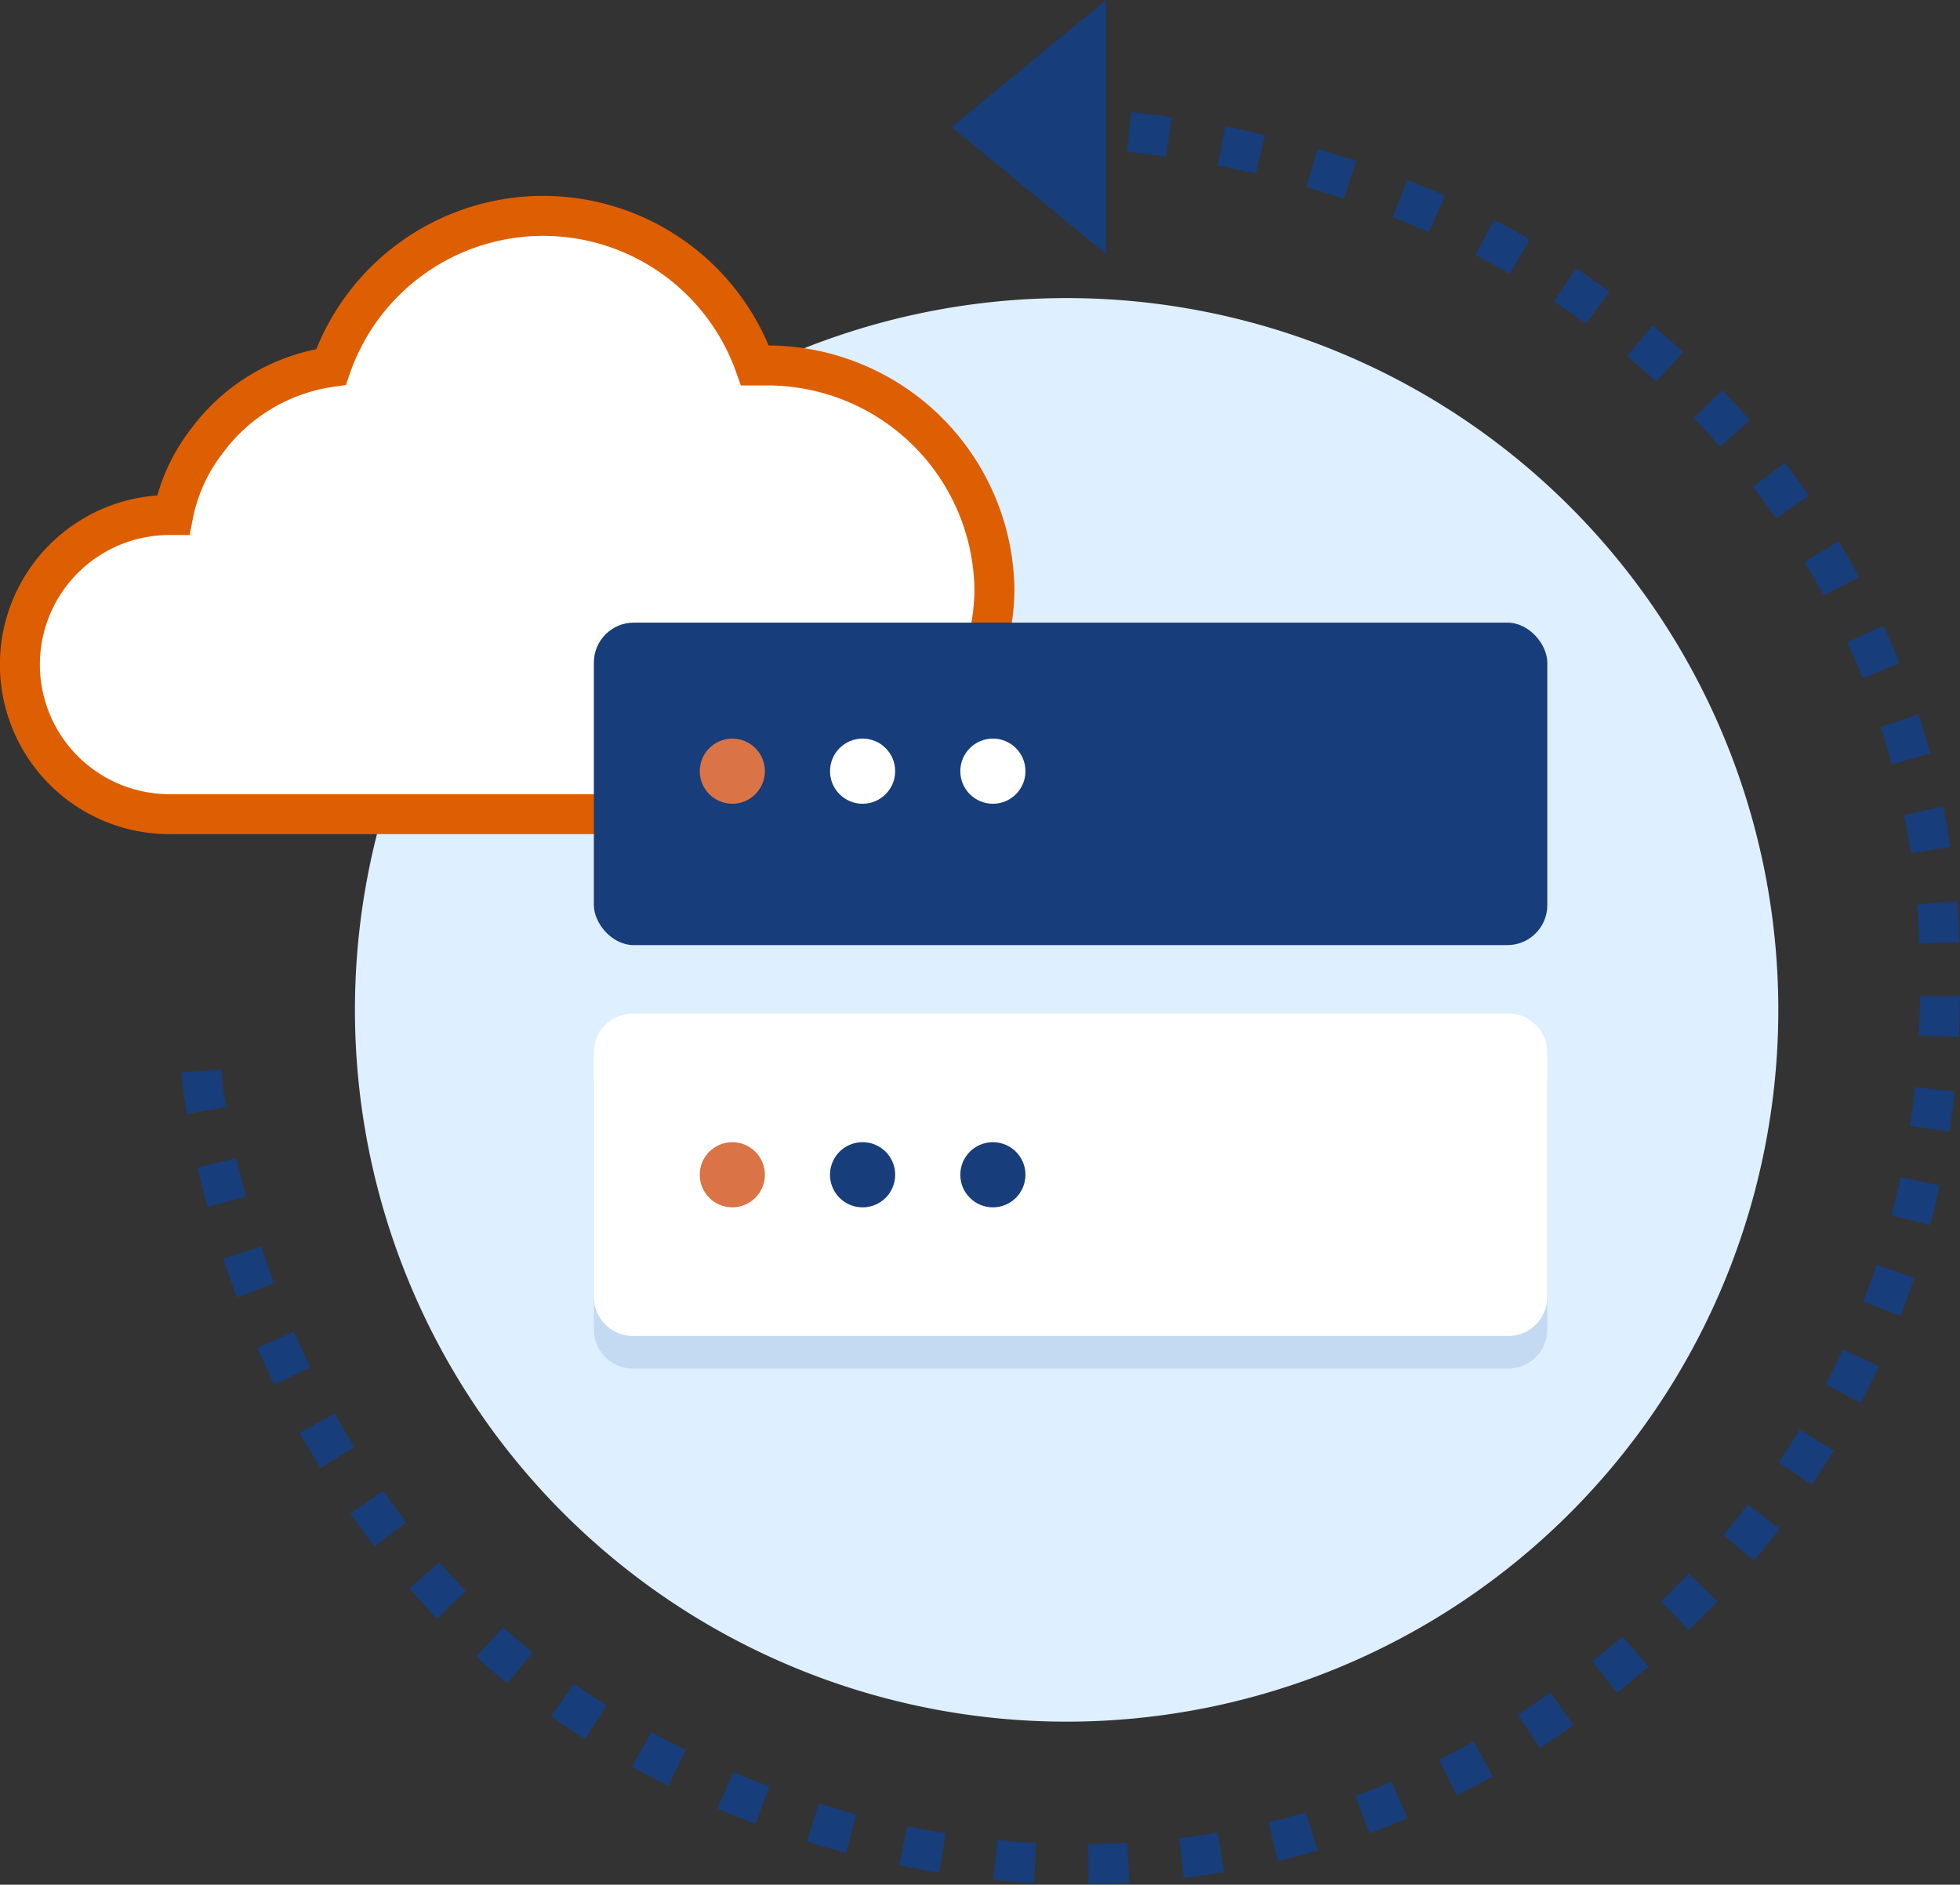
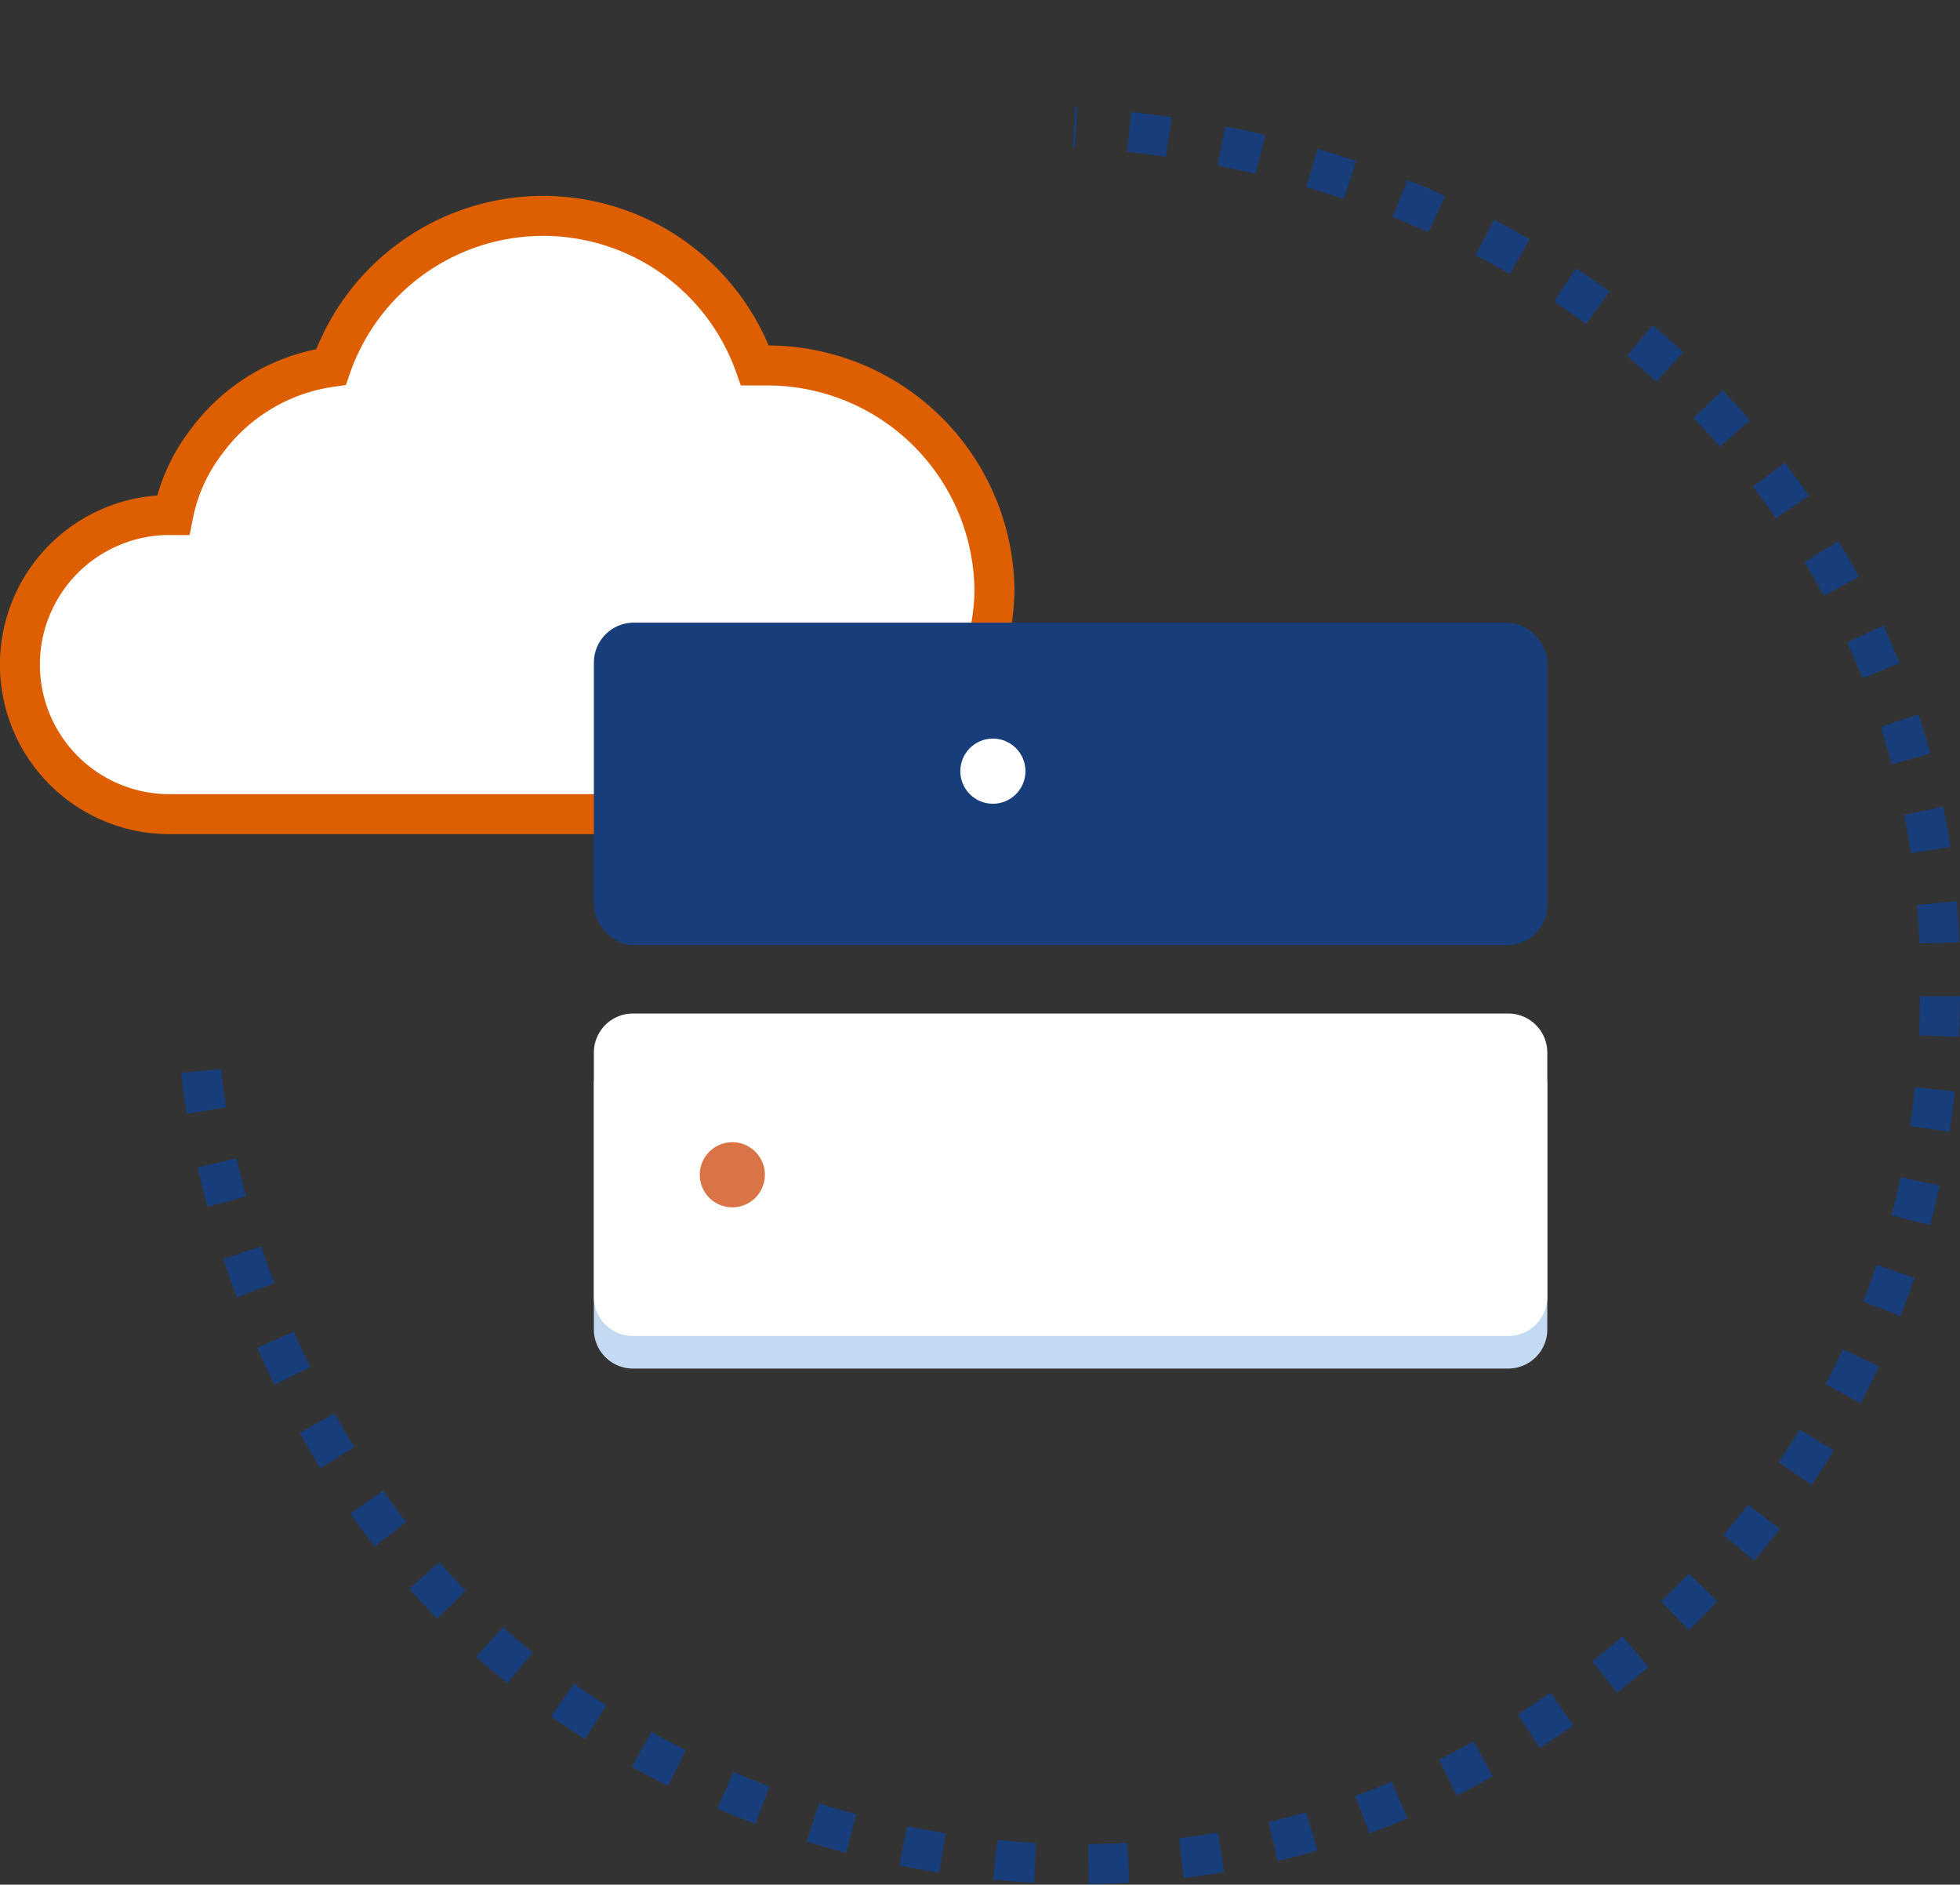
<svg xmlns="http://www.w3.org/2000/svg" width="147.112" height="141.44" viewBox="0 0 147.112 141.44">
  <rect x="0" y="0" width="147.112" height="141.44" fill="#333333" stroke="none" />
  <defs>
    <style>.a{fill:#deefff;}.b,.e{fill:#fff;}.b{stroke:#de5f01;}.b,.g{stroke-width:3px;}.c{fill:#c3daf2;}.d{fill:#173d7a;}.f{fill:#da7345;}.g{fill:none;stroke:#173d7a;stroke-dasharray:3 4;}</style>
  </defs>
  <g transform="translate(1.499)">
    <g transform="translate(-15267.857 641.893)">
      <g transform="translate(-32 -18.69)">
        <g transform="translate(-386.042 -80.032)">
-           <path class="a" d="M53.417,0A53.417,53.417,0,1,1,0,53.417,53.417,53.417,0,0,1,53.417,0Z" transform="translate(15711.041 -520.801)" />
          <g transform="translate(15685.898 -526.968)">
            <g transform="translate(73.143 44.895) rotate(180)">
              <g transform="translate(73.142 0) rotate(90)">
                <path class="b" d="M56.119,11.224h-.954a16.86,16.86,0,0,0-31.82.112,14.036,14.036,0,0,0-9.316,5.556A13.218,13.218,0,0,0,11.5,22.448h-.281a11.224,11.224,0,1,0,0,22.448h44.9A17.046,17.046,0,0,0,73.142,28.06,17.047,17.047,0,0,0,56.119,11.224Z" transform="translate(44.895 0) rotate(90)" />
              </g>
            </g>
          </g>
        </g>
        <g transform="translate(14511.61 -2062.89)">
          <g transform="translate(831.322 1486.413)">
            <g transform="translate(0 0)">
              <path class="c" d="M2.933,0H68.628a2.933,2.933,0,0,1,2.934,2.933V21.269A2.933,2.933,0,0,1,68.628,24.2H2.933A2.933,2.933,0,0,1,0,21.269V2.933A2.933,2.933,0,0,1,2.933,0Z" transform="translate(0 31.78)" />
              <rect class="d" width="71.562" height="24.202" rx="3" transform="translate(0 0)" />
              <path class="e" d="M2.933,0H68.628a2.933,2.933,0,0,1,2.934,2.933V21.269A2.933,2.933,0,0,1,68.628,24.2H2.933A2.933,2.933,0,0,1,0,21.269V2.933A2.933,2.933,0,0,1,2.933,0Z" transform="translate(0 29.335)" />
              <g transform="translate(7.947 8.703)">
                <g transform="translate(0 0)">
-                   <circle class="f" cx="2.445" cy="2.445" r="2.445" />
-                   <circle class="e" cx="2.445" cy="2.445" r="2.445" transform="translate(9.778)" />
                  <circle class="e" cx="2.445" cy="2.445" r="2.445" transform="translate(19.557)" />
                </g>
              </g>
              <g transform="translate(7.947 38.991)">
                <g transform="translate(0 0)">
                  <circle class="f" cx="2.445" cy="2.445" r="2.445" />
-                   <path class="d" d="M2.445,0A2.445,2.445,0,1,1,0,2.445,2.445,2.445,0,0,1,2.445,0Z" transform="translate(9.778)" />
-                   <circle class="d" cx="2.445" cy="2.445" r="2.445" transform="translate(19.557)" />
                </g>
              </g>
            </g>
          </g>
          <g transform="translate(858.181 1439.688)">
-             <path class="d" d="M9.536,0l9.536,11.585H0Z" transform="translate(0 19.072) rotate(-90)" />
+             <path class="d" d="M9.536,0l9.536,11.585Z" transform="translate(0 19.072) rotate(-90)" />
          </g>
          <path class="g" d="M710.39,1505.282s2.01,25.1,21.782,42.959c16.008,14.457,46.969,24.186,74.472,8.642,14.251-8.054,35.259-26.879,34.223-60.035-.256-28.79-22.9-59.77-64.97-62.4" transform="translate(91.456 14.781)" />
        </g>
      </g>
    </g>
  </g>
</svg>